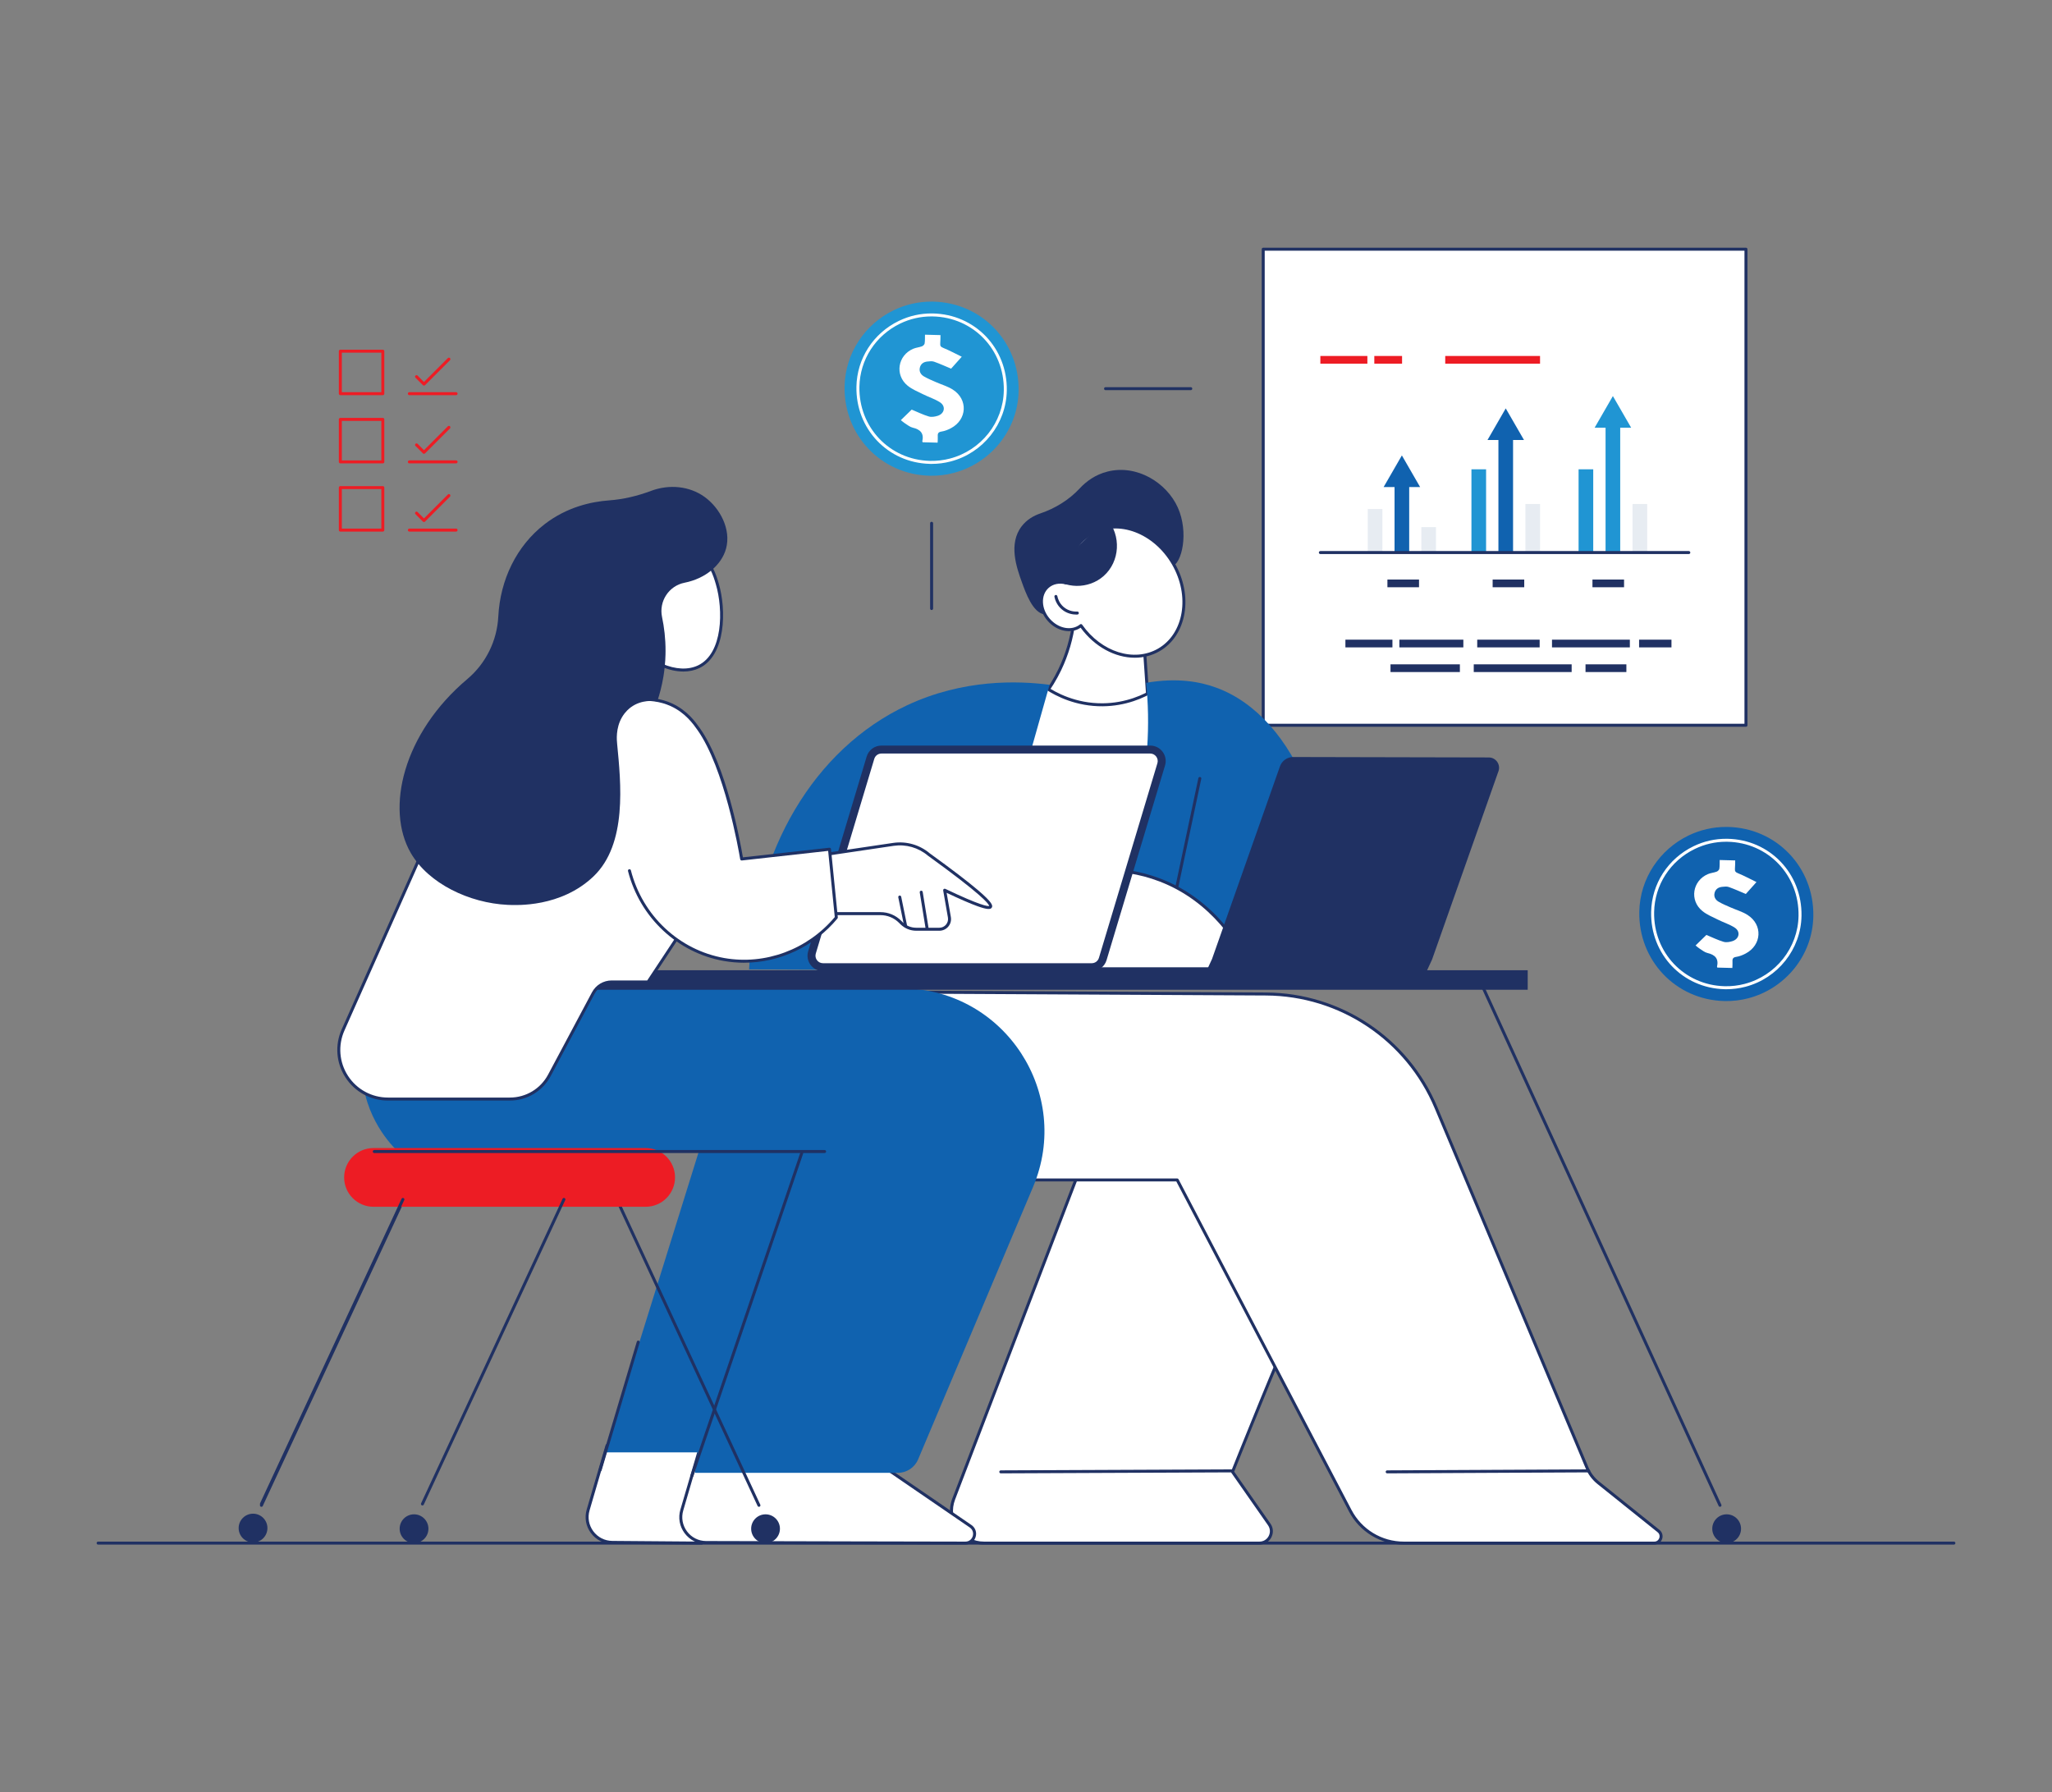
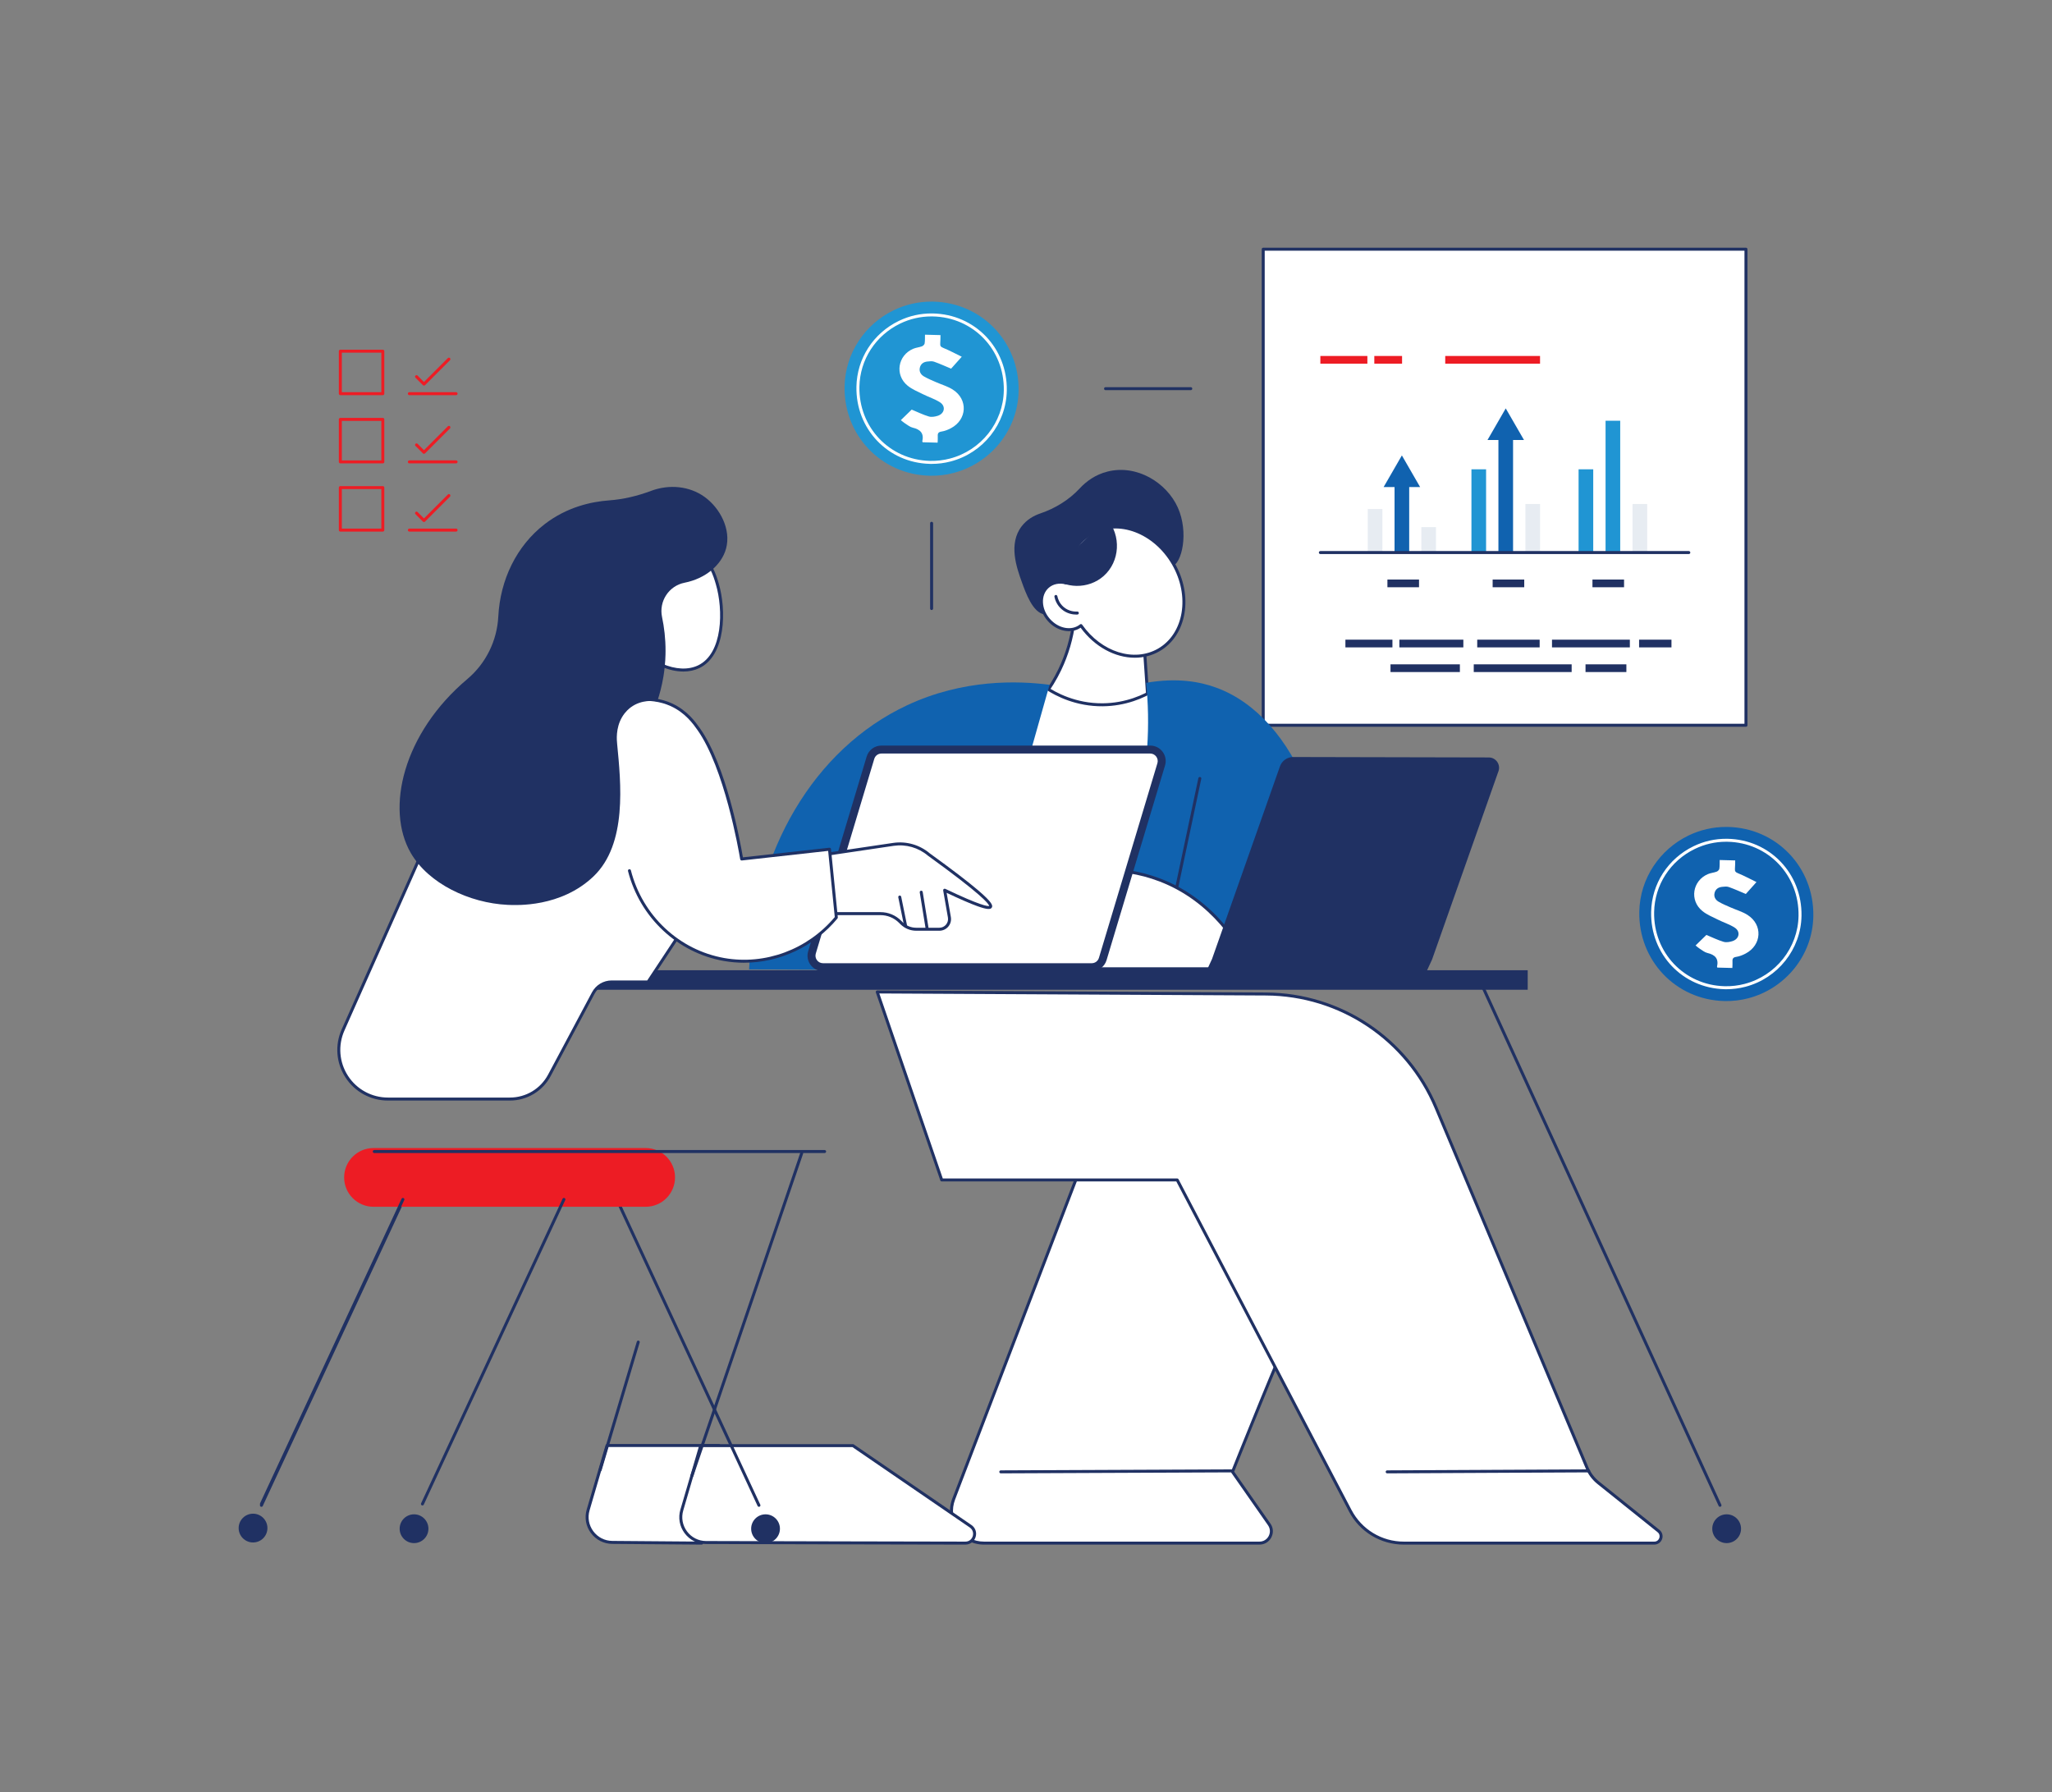
<svg xmlns="http://www.w3.org/2000/svg" id="_àð_1" data-name="˜àð_1" viewBox="0 0 1905.31 1664">
  <rect x="0" y="0" width="1905.31" height="1664" fill="#808080" stroke="none" />
  <defs>
    <style>
      .cls-1 {
        fill: #ed1c24;
      }

      .cls-2 {
        fill: #fff;
      }

      .cls-3 {
        fill: #1062af;
      }

      .cls-4 {
        fill: #203163;
      }

      .cls-5 {
        fill: #e7ecf2;
      }

      .cls-6 {
        fill: #2095d3;
      }
    </style>
  </defs>
-   <path class="cls-4" d="M1814.21,1434.03H91.1c-.76,0-1.39-.62-1.39-1.39s.62-1.39,1.39-1.39h1723.12c.76,0,1.39.62,1.39,1.39s-.62,1.39-1.39,1.39Z" />
  <rect class="cls-2" x="1172.91" y="231.36" width="448.23" height="441.97" />
  <path class="cls-4" d="M1621.15,674.71h-448.23c-.76,0-1.39-.62-1.39-1.39V231.36c0-.77.62-1.39,1.39-1.39h448.23c.76,0,1.39.62,1.39,1.39v441.97c0,.77-.62,1.39-1.38,1.39ZM1174.3,671.94h445.46V232.74h-445.46v439.2Z" />
  <rect class="cls-1" x="1225.97" y="330.49" width="43.66" height="7.16" />
  <rect class="cls-1" x="1341.92" y="330.49" width="88.03" height="7.16" />
  <rect class="cls-1" x="1276.07" y="330.49" width="25.77" height="7.16" />
  <rect class="cls-4" x="1288.24" y="538.05" width="29.34" height="7.16" />
  <rect class="cls-4" x="1249.23" y="593.88" width="43.66" height="7.16" />
  <rect class="cls-4" x="1371.62" y="593.88" width="57.97" height="7.16" />
  <rect class="cls-4" x="1441.05" y="593.88" width="72.29" height="7.16" />
  <rect class="cls-4" x="1299.33" y="593.88" width="59.41" height="7.16" />
  <rect class="cls-4" x="1521.92" y="593.88" width="30.06" height="7.16" />
  <rect class="cls-4" x="1368.4" y="616.78" width="90.9" height="7.16" />
  <rect class="cls-4" x="1472.18" y="616.78" width="37.93" height="7.16" />
  <rect class="cls-4" x="1291.1" y="616.78" width="64.42" height="7.16" />
  <rect class="cls-4" x="1385.94" y="538.05" width="29.34" height="7.16" />
  <rect class="cls-4" x="1478.62" y="538.05" width="29.34" height="7.16" />
  <rect class="cls-5" x="1319.73" y="489.39" width="13.6" height="23.62" />
  <rect class="cls-5" x="1269.99" y="472.57" width="13.6" height="40.44" />
  <rect class="cls-5" x="1416.36" y="467.91" width="13.6" height="45.09" />
  <rect class="cls-6" x="1366.25" y="435.71" width="13.6" height="77.3" />
  <rect class="cls-5" x="1515.84" y="467.91" width="13.6" height="45.09" />
  <rect class="cls-6" x="1465.74" y="435.71" width="13.6" height="77.3" />
  <rect class="cls-3" x="1294.86" y="447.87" width="13.6" height="65.13" />
  <polygon class="cls-3" points="1301.66 452.17 1284.72 452.17 1293.19 437.5 1301.66 422.82 1310.13 437.5 1318.6 452.17 1301.66 452.17" />
  <rect class="cls-6" x="1490.79" y="390.62" width="13.6" height="122.39" />
-   <polygon class="cls-6" points="1497.59 397.06 1480.65 397.06 1489.12 382.38 1497.59 367.71 1506.06 382.38 1514.53 397.06 1497.59 397.06" />
  <rect class="cls-3" x="1391.3" y="404.93" width="13.6" height="108.07" />
  <polygon class="cls-3" points="1398.1 408.51 1381.16 408.51 1389.63 393.84 1398.1 379.16 1406.58 393.84 1415.05 408.51 1398.1 408.51" />
  <path class="cls-4" d="M1568.09,514.39h-342.12c-.76,0-1.39-.62-1.39-1.39s.62-1.39,1.39-1.39h342.12c.76,0,1.39.62,1.39,1.39s-.62,1.39-1.39,1.39Z" />
  <path class="cls-2" d="M997.17,576.86c-1.43,11.52-4.8,27.49-13.14,44.85-5.17,10.77-11.02,19.5-16.31,26.28,11.02,3.48,25.12,6.83,41.68,8.15,23.2,1.86,42.75-.94,56.63-4.08-1.66-24.31-3.32-48.63-4.98-72.94l-63.88-2.26Z" />
  <path class="cls-4" d="M1024.34,658.13c-5.02,0-10.04-.2-15.05-.6-14.21-1.14-28.34-3.9-41.99-8.21-.43-.14-.77-.48-.91-.91-.13-.43-.05-.91.23-1.26,6.3-8.08,11.74-16.83,16.15-26.02,6.7-13.95,11.08-28.9,13.01-44.42.1-.76.77-1.3,1.55-1.2.76.09,1.3.79,1.2,1.55-1.97,15.82-6.43,31.05-13.26,45.28-4.21,8.77-9.34,17.15-15.25,24.94,12.86,3.92,26.13,6.44,39.48,7.51,18.41,1.47,36.92.2,55.06-3.79l-4.9-71.75c-.05-.76.52-1.42,1.29-1.48.76-.05,1.42.52,1.48,1.29l4.98,72.94c.05.68-.41,1.29-1.08,1.45-13.84,3.13-27.91,4.71-41.99,4.71Z" />
  <path class="cls-2" d="M970.44,638.02c-22.85,61.7-45.7,123.39-68.56,185.09,50.3,42.17,123.27,40.26,168.22-1.16,49.79-45.88,53.18-129.17,2.72-182.12-7.17,4.54-24.66,14.27-48.93,14.5-27.26.26-46.6-11.62-53.46-16.31Z" />
  <path class="cls-4" d="M986.34,855.27c-31.14,0-61.38-11.01-85.35-31.1-.45-.38-.61-.99-.41-1.54l68.56-185.09c.15-.4.47-.71.88-.84.4-.13.85-.06,1.2.18,8.93,6.1,27.63,16.29,52.66,16.07,21.53-.21,38.09-7.88,48.2-14.28.56-.35,1.29-.26,1.74.21,24.76,25.97,37.75,60.05,36.59,95.95-1.1,33.98-15.45,66.11-39.37,88.14-22.17,20.42-51.65,31.89-83.03,32.29-.56,0-1.12.01-1.68.01ZM903.52,822.67c49.28,40.71,120.32,40.02,165.64-1.74,23.37-21.54,37.4-52.95,38.48-86.2,1.13-34.77-11.31-67.8-35.05-93.13-10.49,6.46-27.18,13.9-48.69,14.11-24.49.22-43.09-9.23-52.78-15.57l-67.61,182.52Z" />
  <path class="cls-2" d="M1198.77,1236.93c-2.72,0-54.36,129.57-54.36,129.57l34.08,48.78c5.11,7.32-.12,17.36-9.05,17.36h-255.84c-21.09,0-35.64-21.14-28.1-40.84l122.43-319.97h190.84v165.11Z" />
  <path class="cls-4" d="M1169.44,1434.03h-255.84c-10.52,0-19.97-4.97-25.93-13.63-5.96-8.66-7.23-19.27-3.47-29.09l122.43-319.97c.21-.54.72-.89,1.29-.89h190.84c.76,0,1.39.62,1.39,1.39v165.11c0,.5-.27.94-.66,1.18-3.57,4.53-33.76,78.64-53.52,128.2l33.65,48.17c2.7,3.87,3.01,8.67.83,12.86-2.18,4.18-6.3,6.68-11.02,6.68ZM1008.88,1073.21l-122.09,319.08c-3.43,8.96-2.27,18.63,3.16,26.53,5.44,7.9,14.06,12.43,23.65,12.43h255.84c3.66,0,6.87-1.94,8.56-5.19,1.69-3.25,1.45-6.99-.65-9.99l-34.08-48.78c-.27-.38-.32-.87-.15-1.31.13-.32,13.07-32.77,26.17-64.79,7.7-18.81,13.95-33.81,18.57-44.56,6.01-13.96,8.3-18.68,9.53-20.27v-163.15h-188.5Z" />
  <path class="cls-3" d="M974.52,635.76c-25,88.4-50.01,176.8-75.01,265.2-67.99-.32-135.97-.64-203.96-.96,4.76-109.6,60.08-204.7,146.68-245.21,52.32-24.47,102.8-22.81,132.29-19.03Z" />
  <path class="cls-2" d="M1333.43,1028.49c46.72,111.42,93.45,222.84,140.17,334.25,2.28,5.43,5.88,10.21,10.48,13.9l55.89,44.8c4.64,3.72,2.01,11.2-3.93,11.2h-232.58c-20.91,0-40.09-11.61-49.78-30.14l-160.62-307.03h-218.66l-59.87-174.54c120.31.63,240.61,1.27,360.92,1.9,69.08.36,131.26,41.96,157.98,105.66Z" />
  <path class="cls-4" d="M1536.04,1434.03h-232.58c-21.5,0-41.04-11.83-51.01-30.88l-160.23-306.28h-217.82c-.59,0-1.12-.38-1.31-.94l-59.87-174.54c-.15-.42-.08-.89.19-1.26.26-.36.68-.58,1.12-.58h0l360.92,1.9c69.76.37,132.27,42.18,159.25,106.51l140.17,334.25c2.18,5.21,5.66,9.82,10.07,13.35l55.89,44.8c2.58,2.07,3.54,5.42,2.44,8.53s-3.94,5.13-7.24,5.13ZM875.39,1094.09h217.67c.52,0,.99.29,1.23.74l160.62,307.03c9.49,18.13,28.09,29.4,48.55,29.4h232.58c2.56,0,4.07-1.69,4.63-3.28.56-1.59.44-3.85-1.56-5.45l-55.89-44.8c-4.76-3.82-8.53-8.81-10.89-14.44l-140.17-334.25c-26.55-63.31-88.06-104.45-156.71-104.81l-358.97-1.89,58.91,171.76Z" />
  <path class="cls-4" d="M929.25,1367.88c-.76,0-1.38-.62-1.39-1.38,0-.77.61-1.39,1.38-1.39l214.24-.91h0c.76,0,1.38.62,1.39,1.38,0,.76-.61,1.39-1.38,1.39l-214.25.91h0Z" />
  <path class="cls-4" d="M1288.02,1367.88c-.76,0-1.38-.62-1.39-1.38,0-.76.61-1.39,1.38-1.39l187.1-.91h0c.76,0,1.38.62,1.39,1.38,0,.76-.61,1.39-1.38,1.39l-187.1.91h0Z" />
  <path class="cls-2" d="M1374.09,910.3l222.95,487.26-222.95-487.26Z" />
  <path class="cls-4" d="M1597.04,1398.95c-.53,0-1.03-.3-1.26-.81l-222.95-487.26c-.32-.7-.01-1.52.68-1.84.7-.32,1.52-.01,1.84.68l222.95,487.26c.32.7.01,1.52-.68,1.84-.19.09-.38.13-.58.13Z" />
  <circle class="cls-4" cx="1603.22" cy="1419.28" r="13.36" />
  <path class="cls-3" d="M1064.22,633.95c1.85,18.59,2.44,38.93.91,60.71-7.07,100.54-55.3,175.34-86.98,215.64h258.34c11.52-135.27-32.93-244.52-107.03-271.82-14.81-5.45-36.22-9.64-65.24-4.53Z" />
  <path class="cls-4" d="M1078.26,893.11c-.1,0-.19-.01-.29-.03-.75-.16-1.23-.89-1.07-1.64l35.79-168.98c.16-.75.9-1.23,1.64-1.07.75.16,1.23.89,1.07,1.64l-35.79,168.98c-.14.65-.71,1.1-1.35,1.1Z" />
  <path class="cls-2" d="M1017.1,807.91l-33.52,91.51h177.59c-5.55-12.41-29.21-61.43-84.26-82.45-23.73-9.06-45.34-9.88-59.8-9.06Z" />
  <path class="cls-4" d="M1161.17,900.81h-177.59c-.45,0-.88-.22-1.14-.59s-.32-.85-.17-1.27l33.52-91.51c.19-.52.67-.88,1.22-.91,21.04-1.2,41.35,1.88,60.37,9.15,52.05,19.87,76.81,64.79,85.03,83.18.19.43.15.92-.1,1.32-.26.39-.69.63-1.16.63ZM985.56,898.04h173.45c-8.9-19.12-33.28-60.94-82.6-79.77-18.39-7.02-38-10.06-58.32-9.02l-32.53,88.79Z" />
  <polygon class="cls-3" points="892.26 802.46 1051.53 802.46 1016.25 903.95 845.99 896.11 892.26 802.46" />
  <path class="cls-4" d="M1002.54,453.43c-10.02,10.77-22.72,18.52-36.64,23.27-6.22,2.12-12.49,5.74-17.2,11.82-12.64,16.35-4.7,38.53,0,51.65,3.52,9.84,10.22,28.85,21.11,30.22,11.24,1.41,24.66-16.22,36.05-44.06,6.78-16.57,24.38-26.38,41.91-22.74.5.1,1,.22,1.5.34,21.87,5.37,28.71,25.34,38.05,22.65,10.53-3.03,16.49-32.54,6.34-55.27-10.33-23.14-37.94-40.34-65.24-33.52-11.33,2.83-19.8,9.09-25.89,15.64Z" />
  <path class="cls-4" d="M1391.35,715.97l-61.65,174.83-5.23,11.33h-204.53l5.44-11.78,63.07-178.83c1.84-5.23,6.79-8.72,12.33-8.7,60.52.13,121.05.27,181.57.4,6.6.01,11.2,6.54,9.01,12.76Z" />
  <path class="cls-2" d="M563.62,1342.03c-5.84,19.94-11.68,39.87-17.52,59.81-4.39,14.99,6.77,30.02,22.39,30.14,27.67.22,55.34.44,83.02.66l16.03-90.61h-103.92Z" />
  <path class="cls-4" d="M651.51,1434.03h-.01l-83.02-.66c-7.88-.06-15.1-3.73-19.8-10.05-4.7-6.33-6.13-14.3-3.91-21.86l17.52-59.81c.17-.59.71-1,1.33-1h103.92c.41,0,.8.18,1.06.5s.37.73.3,1.13l-16.03,90.61c-.12.66-.69,1.14-1.37,1.14ZM564.66,1343.42l-17.23,58.81c-1.97,6.72-.7,13.8,3.48,19.43,4.18,5.62,10.59,8.88,17.6,8.94l81.85.65,15.54-87.83h-101.23Z" />
  <path class="cls-2" d="M650.6,1342.15c-5.84,19.94-11.68,39.87-17.52,59.81-4.39,14.99,6.77,30.02,22.39,30.14,23.02.18,174.61.36,240.84.55,8.45.02,11.85-10.9,4.87-15.67l-109.24-74.82h-141.35Z" />
  <path class="cls-4" d="M896.34,1434.03h-.03c-26.46-.07-66.54-.15-106.6-.22-59.2-.11-120.42-.22-134.25-.33-7.88-.06-15.1-3.73-19.8-10.05-4.7-6.33-6.13-14.3-3.91-21.86l17.52-59.81c.17-.59.71-1,1.33-1h141.35c.28,0,.55.09.78.24l109.24,74.82c3.69,2.53,5.22,6.92,3.89,11.19-1.33,4.26-5.06,7.01-9.52,7.01ZM651.64,1343.53l-17.23,58.81c-1.97,6.72-.7,13.8,3.48,19.43,4.18,5.62,10.59,8.88,17.6,8.94,13.82.11,75.03.22,134.23.33,40.07.07,80.15.15,106.6.22h.02c3.9,0,6.11-2.61,6.87-5.06.73-2.34.43-5.87-2.81-8.09l-108.89-74.58h-139.88Z" />
  <path class="cls-2" d="M1078.21,709.65l-54.29,180.69c-1.36,4.51-5.51,7.61-10.23,7.61h-249.52c-7.16,0-12.29-6.9-10.23-13.75l54.29-180.69c1.36-4.51,5.51-7.61,10.23-7.61h249.52c7.16,0,12.29,6.9,10.23,13.75Z" />
  <path class="cls-4" d="M1013.69,901.64h-249.52c-4.59,0-8.79-2.11-11.53-5.8-2.74-3.68-3.55-8.32-2.23-12.71l54.29-180.69c1.84-6.12,7.37-10.24,13.77-10.24h249.52c4.59,0,8.79,2.11,11.53,5.79,2.74,3.68,3.55,8.32,2.23,12.71l-54.29,180.7c-1.84,6.12-7.37,10.24-13.76,10.24ZM818.46,699.59c-3.11,0-5.79,2-6.69,4.97l-54.29,180.7c-.64,2.14-.25,4.39,1.08,6.18,1.33,1.79,3.37,2.82,5.6,2.82h249.52c3.11,0,5.79-2,6.69-4.97l54.29-180.7c.64-2.14.25-4.39-1.09-6.18-1.33-1.79-3.37-2.82-5.6-2.82h-249.52Z" />
-   <path class="cls-3" d="M369.72,1069.31h279.07c-27.07,86.87-54.15,173.73-81.23,260.6-1.92,6.16-3.84,12.31-5.76,18.47h86.08c-.9,6.34-1.79,12.68-2.69,19.03h188.44c8.23,0,15.66-4.93,18.86-12.51l106.74-252.99c36.56-86.66-26.14-182.8-120.18-184.28-155.84-1.99-311.68-3.98-467.52-5.96-4.81,4.41-36.98,34.94-35.34,83.36,1.45,42.5,27.94,68.95,33.53,74.3Z" />
  <path class="cls-4" d="M242.73,1398.96c-.19,0-.39-.04-.58-.13-.69-.32-1-1.15-.67-1.84l131.36-282.75c.32-.69,1.15-.99,1.84-.67.69.32,1,1.15.67,1.84l-131.36,282.75c-.23.51-.73.8-1.26.8Z" />
  <path class="cls-4" d="M704.7,1398.96c-.52,0-1.02-.3-1.26-.8l-131.36-282.75c-.32-.69-.02-1.52.67-1.84.69-.32,1.52-.02,1.84.67l131.36,282.75c.32.69.02,1.52-.67,1.84-.19.09-.39.13-.58.13Z" />
  <circle class="cls-4" cx="234.95" cy="1418.69" r="13.36" />
  <circle class="cls-4" cx="710.82" cy="1419.28" r="13.36" />
  <path class="cls-1" d="M599.5,1120.39h-252.69c-15.06,0-27.27-12.21-27.27-27.27h0c0-15.06,12.21-27.27,27.27-27.27h252.69c15.06,0,27.27,12.21,27.27,27.27h0c0,15.06-12.21,27.27-27.27,27.27Z" />
  <path class="cls-4" d="M765.67,1070.49h-418.15c-.77,0-1.39-.62-1.39-1.39s.62-1.39,1.39-1.39h418.15c.77,0,1.39.62,1.39,1.39s-.62,1.39-1.39,1.39Z" />
  <path class="cls-2" d="M765.67,793.39l63.82-9.45c11.84-1.75,23.86,1.68,32.99,9.43,40.17,29.03,59.24,45.2,57.22,48.52-1.56,2.56-15.76-2.57-42.59-15.4l4.4,25.16c1.01,5.78-3.44,11.08-9.31,11.08h-21.51c-5.13,0-10.06-2.04-13.68-5.67l-1.26-1.26c-4.85-4.85-11.42-7.57-18.27-7.57h-56.35l4.53-54.84Z" />
  <path class="cls-4" d="M872.21,864.11h-21.51c-5.54,0-10.75-2.16-14.66-6.07l-1.26-1.26c-4.62-4.62-10.76-7.16-17.29-7.16h-56.35c-.39,0-.76-.16-1.02-.45-.26-.28-.39-.67-.36-1.05l4.53-54.84c.05-.64.54-1.16,1.18-1.26l63.82-9.45c12.22-1.81,24.62,1.73,34.05,9.71,20,14.45,34.96,25.87,44.47,33.94,14.03,11.9,14.11,14.7,13.08,16.39-1.06,1.73-3.75,2.17-13.47-1.35-6.67-2.41-16.24-6.57-28.47-12.37l3.94,22.52c.55,3.16-.31,6.38-2.38,8.84-2.06,2.45-5.09,3.86-8.3,3.86ZM762.65,846.84h54.84c7.27,0,14.11,2.83,19.25,7.97l1.26,1.26c3.39,3.39,7.9,5.26,12.7,5.26h21.51c2.39,0,4.64-1.05,6.18-2.88,1.54-1.83,2.18-4.23,1.77-6.58l-4.4-25.16c-.09-.51.11-1.03.53-1.34.41-.31.97-.37,1.44-.15,32.68,15.63,39.37,16.26,40.73,15.88-.37-2.1-7.18-10.78-56.78-46.62-.03-.02-.06-.04-.09-.07-8.82-7.49-20.44-10.81-31.89-9.12l-62.73,9.29-4.32,52.24Z" />
  <rect class="cls-4" x="536.81" y="900.78" width="881.68" height="18.12" />
  <path class="cls-4" d="M642.45,1371.51c-.15,0-.3-.02-.45-.07-.72-.25-1.11-1.03-.86-1.76l101.93-299.45c.25-.72,1.03-1.11,1.76-.87.72.25,1.11,1.03.87,1.76l-101.93,299.45c-.2.58-.74.94-1.31.94Z" />
  <path class="cls-2" d="M392.37,790.24l-73.83,165.96c-13.43,30.18,8.66,64.18,41.69,64.18h113.2c15.36,0,29.46-8.46,36.69-22.01l40.77-76.45c3.37-6.32,9.95-10.27,17.11-10.27h33.71l51.27-77.55c-29.78-91.94-59.57-183.88-89.35-275.82-57.08,77.32-114.16,154.64-171.24,231.95Z" />
  <path class="cls-4" d="M473.43,1021.77h-113.2c-15.98,0-30.72-8-39.43-21.41-8.71-13.4-10.03-30.12-3.53-44.72l73.83-165.96c.04-.09.09-.18.15-.26l171.25-231.95c.31-.42.82-.63,1.34-.54.51.08.94.45,1.1.94l89.35,275.82c.13.4.07.84-.16,1.19l-51.27,77.55c-.26.39-.69.62-1.16.62h-33.71c-6.66,0-12.75,3.65-15.89,9.53l-40.77,76.45c-7.48,14.03-22.01,22.75-37.91,22.75ZM393.58,790.94l-73.77,165.82c-6.11,13.74-4.87,29.48,3.32,42.09,8.19,12.61,22.07,20.14,37.11,20.14h113.2c14.88,0,28.46-8.15,35.46-21.28l40.77-76.45c3.62-6.78,10.64-11,18.33-11h32.96l50.49-76.37-88.32-272.62-169.56,229.66Z" />
  <path class="cls-2" d="M590.8,649.8c6.81-.88,19.43-1.5,32.62,4.53,13.59,6.21,20.93,16.36,25.37,22.65,25.37,35.96,38.42,111.82,39.87,120.51,27.18-3.02,54.36-6.04,81.55-9.06,2.11,21.14,4.23,42.28,6.34,63.42-25.56,30.79-65.4,45.76-104.2,38.96-42.46-7.45-77-39.82-87.89-82.45l6.34-158.56Z" />
  <path class="cls-4" d="M690.9,893.81c-6.26,0-12.54-.54-18.8-1.63-43.03-7.55-77.96-40.31-88.99-83.47-.19-.74.26-1.5,1-1.68.74-.19,1.5.26,1.68,1,10.76,42.11,44.82,74.07,86.79,81.43,38.01,6.67,77.24-7.9,102.52-38.04l-6.15-61.45-80.15,8.91c-.73.08-1.4-.42-1.52-1.15-1.43-8.55-14.65-84.52-39.63-119.94-3.95-5.59-11.29-16-24.81-22.19-9.51-4.35-20.53-5.88-31.86-4.42-.76.1-1.45-.44-1.55-1.2-.1-.76.44-1.45,1.2-1.55,11.85-1.53,23.39.08,33.37,4.64,14.2,6.5,21.83,17.31,25.93,23.11,24.13,34.2,37.04,103.09,39.88,119.78l80.24-8.92c.37-.04.74.07,1.02.3s.47.57.51.94l6.34,63.42c.04.37-.08.74-.31,1.02-21.76,26.21-53.79,41.07-86.7,41.07Z" />
  <path class="cls-2" d="M666,541.98c6.88,23.33,7.18,65.34-17.21,77.02-23.97,11.48-62.49-10.81-72.42-42.36-6.83-21.69-1.68-52.62,21.04-65.76,14.4-8.33,34.76-8.88,49.58,1.2,12.52,8.52,16.57,21.55,19.03,29.9Z" />
  <path class="cls-4" d="M634.48,623.46c-6.52,0-13.54-1.56-20.69-4.66-18.3-7.94-33.14-23.93-38.75-41.73-7.18-22.8-1.04-54.24,21.66-67.37,15.66-9.06,36.65-8.54,51.05,1.25,13.19,8.97,17.34,23.08,19.58,30.65,7.3,24.76,6.64,66.89-17.95,78.66-4.47,2.14-9.52,3.21-14.9,3.21ZM621.44,505.98c-8.11,0-16.3,2.02-23.35,6.1-21.5,12.44-27.26,42.38-20.41,64.14,5.37,17.06,19.63,32.39,37.21,40.02,12.32,5.35,24.14,5.88,33.29,1.5,23.13-11.07,23.51-51.52,16.48-75.37h0c-2.28-7.75-6.11-20.73-18.48-29.15-7.08-4.82-15.87-7.25-24.75-7.25Z" />
  <path class="cls-4" d="M604.41,455.77c-12.52,4.69-25.56,7.82-38.9,8.79-16.66,1.22-39.23,6.2-59.88,22.15-25.97,20.06-41.21,51.52-42.95,85.68-1.15,22.45-11.52,43.54-28.71,58.02-59.62,50.21-76.37,120.52-52.47,161.65,16.53,28.45,54.47,46.32,89.7,48.02,8.61.41,49.53,2.39,79.73-26.28,31.73-30.11,25.57-86.91,22.1-123.11-.29-3.05-1.6-14.58,4.63-25.03,3.09-5.19,6.85-8.11,8.15-9.06,9.9-7.25,21.28-5.92,24.46-5.44,2.13-6.34,4.24-14.04,5.71-22.91,1.96-11.85,1.98-21.03,1.99-23.75.05-11.63-1.27-22.25-3.25-31.65-3.07-14.56,6.3-28.96,20.9-31.84,19.39-3.82,34.36-16.4,38.53-31.65,4.88-17.88-5.56-37.67-19.93-48.02-13.97-10.06-32.71-11.99-49.82-5.57Z" />
  <path class="cls-4" d="M242.73,1397.69c-.19,0-.39-.04-.58-.13-.69-.32-1-1.15-.67-1.84l131.36-282.75c.32-.69,1.15-.99,1.84-.67.69.32,1,1.15.67,1.84l-131.36,282.75c-.23.51-.73.8-1.26.8Z" />
  <path class="cls-4" d="M392.23,1397.69c-.19,0-.39-.04-.58-.13-.69-.32-1-1.15-.67-1.84l131.36-282.75c.32-.69,1.15-.99,1.84-.67.69.32,1,1.15.67,1.84l-131.36,282.75c-.23.51-.73.8-1.26.8Z" />
  <circle class="cls-4" cx="384.44" cy="1419.28" r="13.36" />
  <path class="cls-2" d="M860.81,861.82l-5.44-33.52,5.44,33.52Z" />
  <path class="cls-4" d="M860.81,863.21c-.67,0-1.26-.48-1.37-1.16l-5.44-33.52c-.12-.76.39-1.47,1.15-1.59.76-.12,1.47.39,1.59,1.15l5.44,33.52c.12.75-.39,1.47-1.15,1.59-.08.01-.15.02-.22.02Z" />
  <path class="cls-2" d="M840.87,859.56l-5.44-26.73,5.44,26.73Z" />
  <path class="cls-4" d="M840.87,860.94c-.65,0-1.22-.45-1.36-1.11l-5.44-26.73c-.15-.75.33-1.48,1.08-1.63.75-.15,1.48.33,1.63,1.08l5.44,26.73c.15.75-.33,1.48-1.08,1.63-.09.02-.19.03-.28.03Z" />
  <path class="cls-2" d="M557.28,1364.69c11.78-39.56,23.56-79.13,35.34-118.69l-35.34,118.69Z" />
  <path class="cls-4" d="M557.28,1366.07c-.13,0-.26-.02-.4-.06-.73-.22-1.15-.99-.93-1.72l35.34-118.69c.22-.73.99-1.15,1.72-.93.73.22,1.15.99.93,1.72l-35.34,118.69c-.18.6-.73.99-1.33.99Z" />
  <path class="cls-2" d="M1089.46,523.41c-17.26-29.9-51.28-42.58-75.99-28.32-15.68,9.05-23.82,26.78-23.27,46.18-6.29-1.7-12.74-.66-17.39,3.44-8.13,7.17-7.69,20.95.99,30.79,8.48,9.62,21.7,11.9,29.88,5.29,18.09,25.73,49.26,35.89,72.32,22.58,24.7-14.26,30.73-50.06,13.47-79.97Z" />
  <path class="cls-4" d="M1053.67,610.64c-18.17,0-37.22-10.01-50.29-27.89-8.86,6.04-22.01,3.43-30.61-6.33-9.17-10.4-9.56-25.09-.87-32.75,4.44-3.91,10.51-5.38,16.9-4.15-.03-19.92,8.85-36.88,23.99-45.63,25.32-14.62,60.26-1.69,77.88,28.83h0c17.62,30.52,11.35,67.24-13.97,81.86-7.11,4.1-14.98,6.06-23.02,6.06ZM1003.68,579.4c.06,0,.13,0,.19.01.38.05.72.26.94.58,17.93,25.5,48.23,35.03,70.49,22.18,24-13.86,29.81-48.88,12.96-78.07-16.85-29.19-50.09-41.67-74.09-27.81-14.69,8.48-23.14,25.28-22.58,44.94.01.44-.18.86-.53,1.13-.34.27-.79.36-1.22.25-6.11-1.65-11.98-.5-16.11,3.14-7.54,6.65-7.04,19.59,1.11,28.84,8,9.08,20.29,11.33,27.97,5.13.25-.2.55-.31.87-.31Z" />
  <path class="cls-2" d="M980.41,553.76c.32,1.62,1.56,6.8,6.34,10.87,5.66,4.82,12.17,4.61,13.59,4.53l-19.93-15.4Z" />
  <path class="cls-4" d="M999.36,570.58c-2.97,0-8.54-.65-13.51-4.89-4.7-4-6.28-9.02-6.8-11.66-.15-.75.34-1.48,1.09-1.63.74-.14,1.48.34,1.63,1.09.45,2.28,1.82,6.63,5.88,10.09,4.88,4.16,10.45,4.32,12.61,4.2.78-.04,1.42.54,1.46,1.31.04.76-.54,1.42-1.31,1.46-.3.02-.66.03-1.06.03Z" />
  <path class="cls-4" d="M1027.52,481.28c13.97,15.91,12.33,40.09-2.72,53.46-14.04,12.47-36.19,12.38-50.74-.91l53.46-52.55Z" />
  <path class="cls-6" d="M866.17,280.02c-.25,0-.5,0-.75,0-12.72-.1-24.82,2.79-35.61,8.01-26.42,12.8-45,39.59-45.6,70.64-.88,45.29,33.88,81.83,78.79,82.99.21.01.43.01.64.02,7.51.14,14.82-.76,21.77-2.59,34.12-8.88,59.79-39.6,60.39-76.23.75-45.5-34.39-82.05-79.65-82.84Z" />
  <path class="cls-2" d="M865.12,430.69c-.43,0-.86,0-1.29-.01-.25,0-.42,0-.59-.02-38.9-1.01-68.8-32.5-68.04-71.69.5-26.12,15.59-49.51,39.39-61.04,9.68-4.68,20.03-7.01,30.78-6.92h.64s0,0,0,0c39.24.69,69.46,32.12,68.81,71.56-.51,30.93-21.97,58.01-52.18,65.87-5.69,1.49-11.58,2.25-17.53,2.25ZM864.79,293.77c-10.11,0-19.86,2.24-28.99,6.65-22.86,11.07-37.35,33.53-37.83,58.6-.73,37.65,27.99,67.9,65.38,68.87.17,0,.31.01.44.01,0,0,.09,0,.09,0,6.12.1,12.2-.61,18.06-2.14,29.02-7.55,49.62-33.55,50.11-63.24.63-37.89-28.4-68.08-66.09-68.74h-.62c-.19,0-.38,0-.56,0Z" />
  <path class="cls-2" d="M884.72,361.73c14.31,9.1,13.27,27.92-1.78,35.83-2.69,1.42-5.68,2.64-8.66,3.08-2.93.44-3.73,1.64-3.55,4.3.12,1.93-.07,3.88-.13,6.02-4.94-.13-9.45-.24-13.88-.36-.18-.4-.4-.65-.35-.84,1.73-7.53-1.89-11.07-8.88-12.71-2.54-.59-4.8-2.47-7.09-3.92-1.45-.91-2.72-2.09-3.96-3.06,3.65-3.55,7.17-6.96,10.07-9.79,5.51,2.28,10.59,4.81,15.93,6.39,2.5.74,5.71.19,8.31-.65,6.35-2.07,7.63-8.86,2.09-12.48-4.79-3.12-10.47-4.85-15.63-7.44-4.95-2.48-10.26-4.6-14.48-8.04-12.1-9.85-9.21-28.1,5.17-34.24,2.57-1.1,5.51-1.32,8.15-2.29,1.04-.39,2.31-1.62,2.48-2.64.41-2.53.25-5.15.33-8.16,4.96.13,9.38.24,14.4.38-.07,2.64,0,5.2-.24,7.72-.23,2.35.58,3.26,2.87,4.19,5.66,2.31,11.06,5.23,17.12,8.18-3.91,4.37-7.09,7.93-9.89,11.06-5.46-2.27-10.56-4.61-15.84-6.47-1.86-.66-4.15-.36-6.21-.14-3.49.35-6.13,2.13-6.98,5.69-.85,3.61.91,6.45,3.84,8.16,3.48,2.04,7.26,3.56,10.96,5.2,5.28,2.34,11.02,3.95,15.83,7.01Z" />
  <path class="cls-3" d="M1604.07,767.74c-.25,0-.5,0-.75,0-12.72-.1-24.82,2.79-35.61,8.01-26.42,12.8-45,39.59-45.6,70.64-.88,45.29,33.88,81.83,78.79,82.99.21.01.43.01.64.02,7.51.14,14.82-.76,21.77-2.59,34.12-8.87,59.79-39.6,60.39-76.23.75-45.5-34.39-82.05-79.65-82.84Z" />
  <path class="cls-2" d="M1603.02,918.41c-.43,0-.86,0-1.29-.01-.23,0-.41,0-.59-.02-38.9-1.01-68.8-32.5-68.04-71.69.5-26.12,15.6-49.51,39.39-61.04,9.68-4.68,20.02-6.99,30.78-6.92h.64s0,0,0,0c39.24.69,69.46,32.12,68.81,71.56-.51,30.93-21.97,58.01-52.18,65.87-5.69,1.49-11.58,2.25-17.52,2.25ZM1602.69,781.49c-10.1,0-19.85,2.24-28.98,6.65-22.86,11.07-37.35,33.53-37.83,58.6-.73,37.65,27.99,67.9,65.38,68.87.18,0,.32.01.47.01,6.19.12,12.27-.61,18.13-2.14,29.02-7.55,49.62-33.55,50.11-63.24.62-37.89-28.41-68.08-66.09-68.74h-.63c-.19,0-.38,0-.56,0Z" />
  <path class="cls-2" d="M1622.63,849.45c14.31,9.1,13.27,27.92-1.78,35.83-2.69,1.42-5.68,2.64-8.66,3.08-2.93.44-3.73,1.64-3.55,4.3.12,1.93-.07,3.88-.13,6.02-4.94-.13-9.45-.24-13.88-.36-.18-.4-.4-.65-.35-.84,1.73-7.53-1.89-11.07-8.88-12.71-2.54-.59-4.8-2.47-7.09-3.92-1.45-.91-2.72-2.09-3.96-3.06,3.65-3.55,7.17-6.96,10.07-9.79,5.51,2.28,10.59,4.81,15.93,6.39,2.5.75,5.71.19,8.31-.65,6.35-2.07,7.63-8.86,2.09-12.48-4.79-3.12-10.47-4.85-15.63-7.44-4.95-2.48-10.26-4.6-14.48-8.04-12.1-9.85-9.21-28.1,5.16-34.24,2.57-1.1,5.51-1.32,8.15-2.29,1.04-.39,2.31-1.62,2.48-2.64.41-2.53.25-5.15.33-8.16,4.96.13,9.38.24,14.4.38-.07,2.64,0,5.2-.24,7.72-.23,2.35.58,3.26,2.87,4.19,5.66,2.31,11.06,5.23,17.12,8.18-3.91,4.37-7.09,7.93-9.89,11.06-5.46-2.27-10.56-4.61-15.84-6.47-1.86-.66-4.15-.36-6.21-.14-3.49.35-6.13,2.13-6.98,5.69-.85,3.61.91,6.45,3.84,8.16,3.48,2.04,7.26,3.56,10.96,5.2,5.28,2.35,11.02,3.95,15.84,7.01Z" />
  <path class="cls-1" d="M355.45,366.87h-39.44c-.77,0-1.39-.62-1.39-1.39v-39.44c0-.77.62-1.39,1.39-1.39h39.44c.77,0,1.39.62,1.39,1.39v39.44c0,.77-.62,1.39-1.39,1.39ZM317.4,364.1h36.67v-36.67h-36.67v36.67Z" />
  <path class="cls-1" d="M423.48,366.87h-43.38c-.77,0-1.39-.62-1.39-1.39s.62-1.39,1.39-1.39h43.38c.77,0,1.39.62,1.39,1.39s-.62,1.39-1.39,1.39Z" />
  <path class="cls-1" d="M393.66,358c-.37,0-.72-.15-.98-.41l-6.9-6.9c-.54-.54-.54-1.42,0-1.96.54-.54,1.42-.54,1.96,0l5.92,5.92,22.19-22.19c.54-.54,1.42-.54,1.96,0s.54,1.42,0,1.96l-23.17,23.17c-.26.26-.61.41-.98.41Z" />
  <path class="cls-1" d="M355.45,430.2h-39.44c-.77,0-1.39-.62-1.39-1.39v-39.44c0-.77.62-1.39,1.39-1.39h39.44c.77,0,1.39.62,1.39,1.39v39.44c0,.77-.62,1.39-1.39,1.39ZM317.4,427.43h36.67v-36.67h-36.67v36.67Z" />
  <path class="cls-1" d="M423.48,430.2h-43.38c-.77,0-1.39-.62-1.39-1.39s.62-1.39,1.39-1.39h43.38c.77,0,1.39.62,1.39,1.39s-.62,1.39-1.39,1.39Z" />
  <path class="cls-1" d="M393.66,421.33c-.35,0-.71-.13-.98-.41l-6.9-6.9c-.54-.54-.54-1.42,0-1.96.54-.54,1.42-.54,1.96,0l5.92,5.92,22.19-22.19c.54-.54,1.42-.54,1.96,0,.54.54.54,1.42,0,1.96l-23.17,23.17c-.27.27-.62.4-.98.4Z" />
  <path class="cls-1" d="M355.45,493.53h-39.44c-.77,0-1.39-.62-1.39-1.39v-39.44c0-.77.62-1.39,1.39-1.39h39.44c.77,0,1.39.62,1.39,1.39v39.44c0,.77-.62,1.39-1.39,1.39ZM317.4,490.76h36.67v-36.67h-36.67v36.67Z" />
  <path class="cls-1" d="M423.48,493.53h-43.38c-.77,0-1.39-.62-1.39-1.39s.62-1.39,1.39-1.39h43.38c.77,0,1.39.62,1.39,1.39s-.62,1.39-1.39,1.39Z" />
  <path class="cls-1" d="M393.66,484.66h0c-.37,0-.72-.15-.98-.41l-6.9-6.9c-.54-.54-.54-1.42,0-1.96.54-.54,1.42-.54,1.96,0l5.92,5.92,22.19-22.19c.54-.54,1.42-.54,1.96,0,.54.54.54,1.42,0,1.96l-23.17,23.17c-.26.26-.61.41-.98.41Z" />
  <path class="cls-4" d="M865.01,566.36c-.77,0-1.39-.62-1.39-1.39v-79.15c0-.77.62-1.39,1.39-1.39s1.39.62,1.39,1.39v79.15c0,.77-.62,1.39-1.39,1.39Z" />
  <path class="cls-4" d="M1105.65,362.23h-79.14c-.76,0-1.39-.62-1.39-1.39s.62-1.39,1.39-1.39h79.14c.76,0,1.39.62,1.39,1.39s-.62,1.39-1.39,1.39Z" />
</svg>